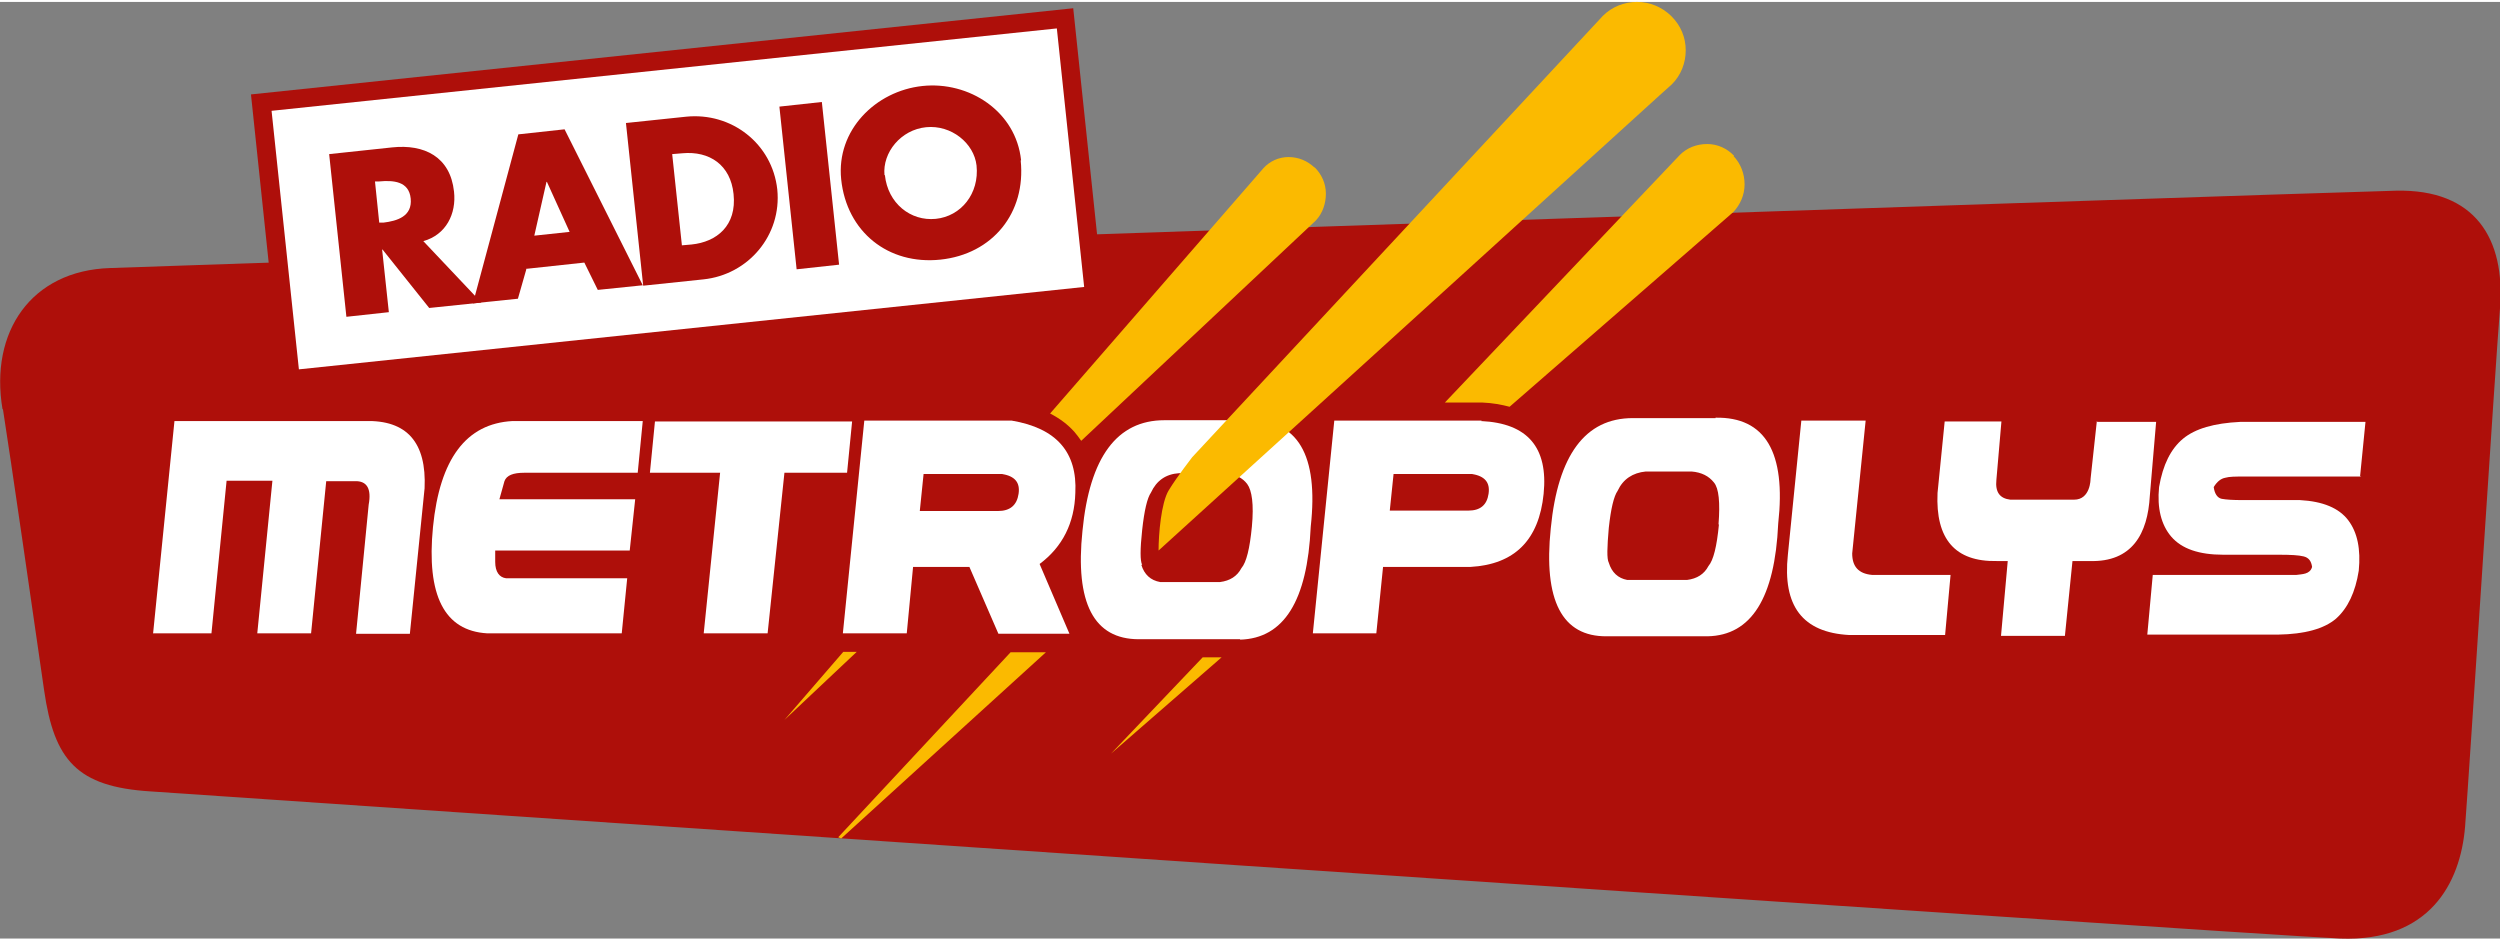
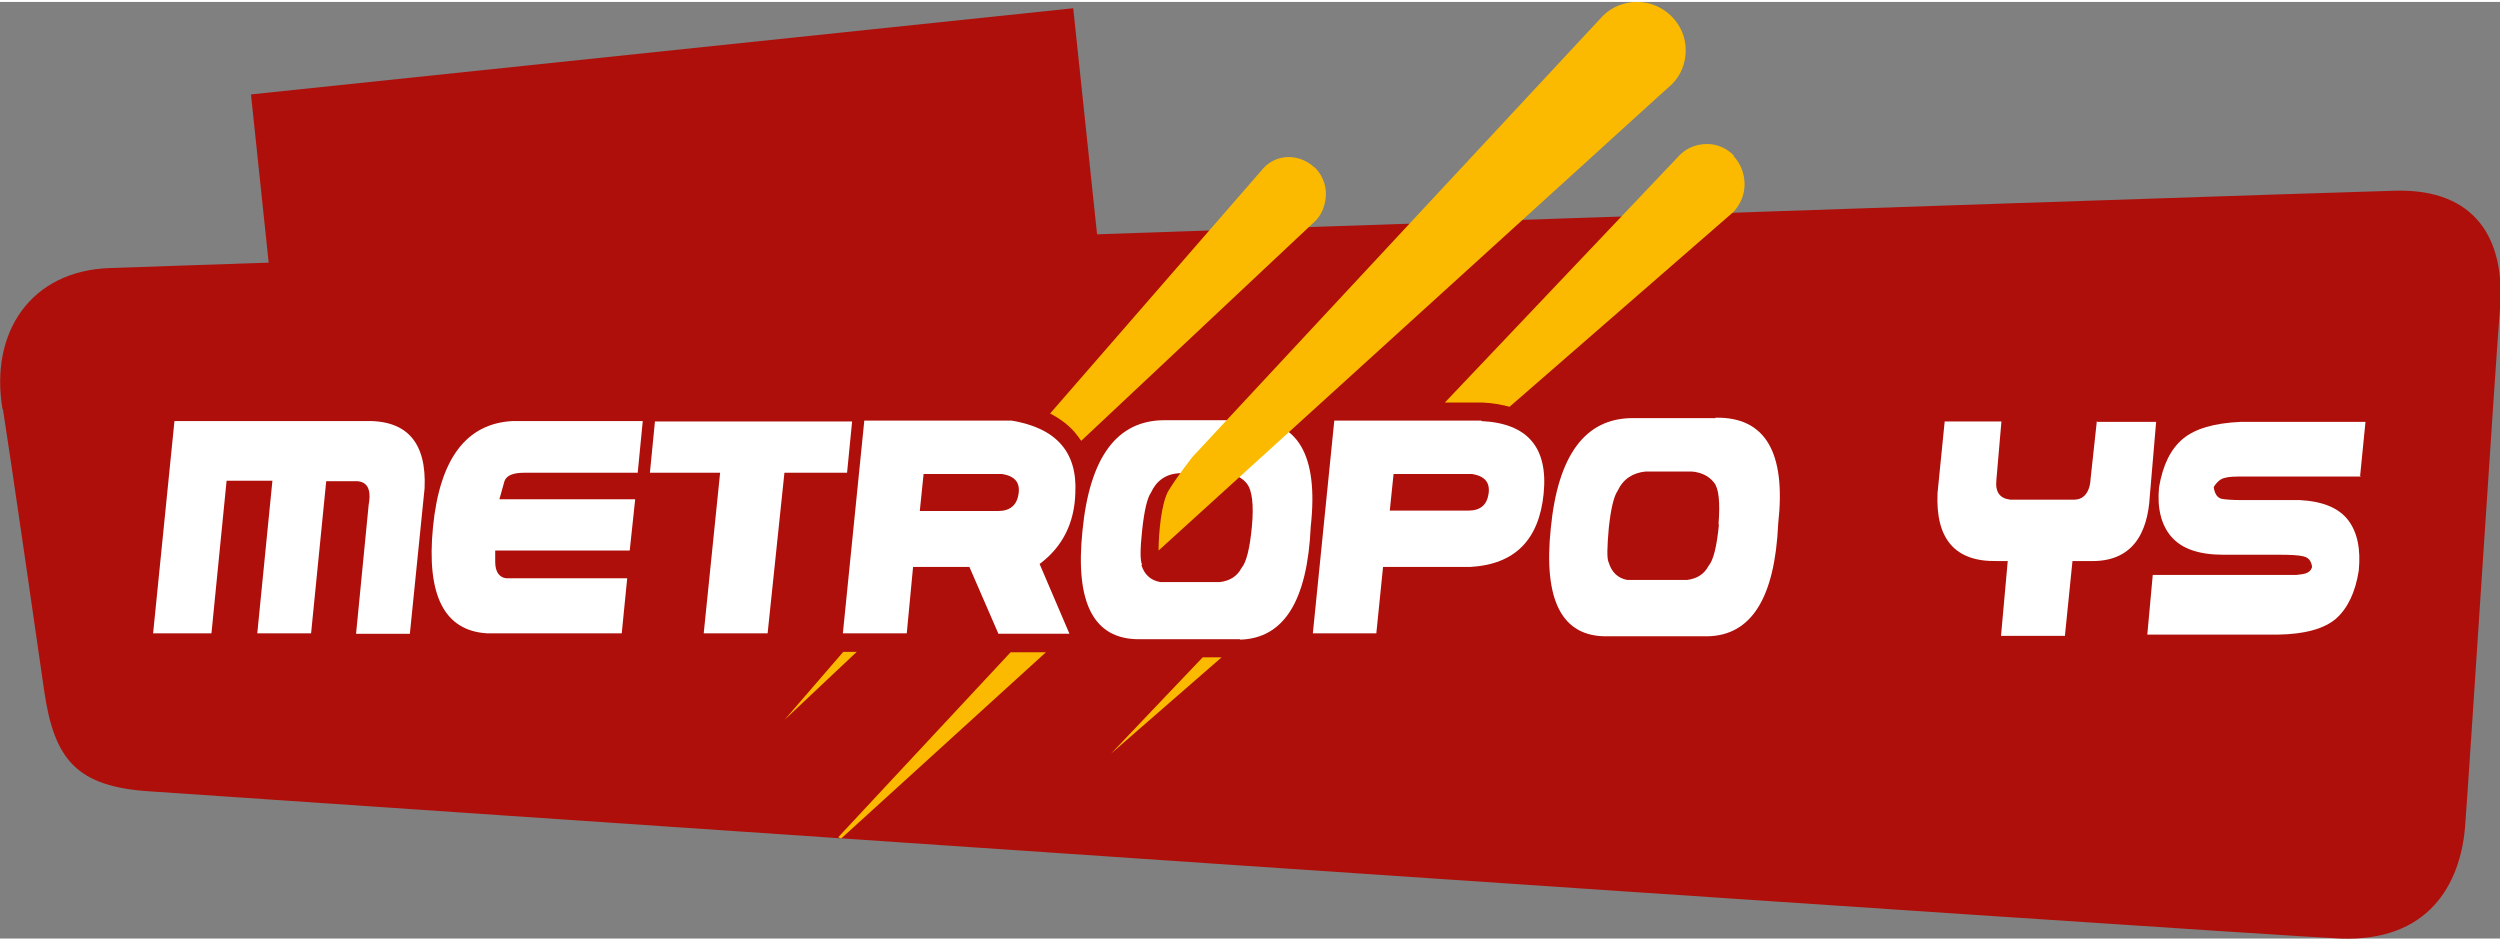
<svg xmlns="http://www.w3.org/2000/svg" id="Calque_1" width="21cm" height="7.9cm" version="1.1" viewBox="0 0 594.7 222.8">
  <rect x="0" y="0" width="594.7" height="222.8" fill="#808080" stroke="none" />
  <defs>
    <style>
      .st0 {
        fill: #fff;
      }

      .st1 {
        fill: #fbba00;
      }

      .st2 {
        fill: #ae0f0a;
      }
    </style>
  </defs>
  <g>
    <path class="st2" d="M.6,96.9c-3.1-18.4,6.8-33,25.6-33.6,19.9-.7,519.5-17.8,543.8-18.4,18.8-.4,26,11.4,24.7,28-1.1,13.3-7.3,110.3-8.3,123.2-1.1,13.8-8.7,27.5-29.7,26.7-21-.9-504.7-33.9-520.9-35-17.5-1.1-22.9-7.4-25.3-24-2.2-15.3-8.1-56.2-9.8-66.9Z" />
    <g>
      <path class="st1" d="M312.7,39.4c-1.7-1.6-3.8-2.5-6.2-2.5-2.3,0-4.5,1-6,2.7l-50.7,58.3c2.3,1.2,4.2,2.6,5.8,4.4.6.7,1.1,1.4,1.6,2.1l55.8-52.4c1.6-1.7,2.4-4,2.4-6.4,0-2.4-1-4.6-2.7-6.3Z" />
      <polygon class="st1" points="200.6 154.6 186.6 170.8 203.8 154.6 200.6 154.6" />
    </g>
    <polygon class="st1" points="240.4 154.7 199.4 198.7 200.1 199 248.8 154.7 240.4 154.7" />
    <g>
      <polygon class="st1" points="335.4 116.7 335.4 116.7 335.7 116.7 335.7 116.7 335.4 116.7" />
      <path class="st1" d="M412.5,36.6c-1.7-1.8-4-2.8-6.4-2.8-2.5,0-4.8.9-6.5,2.6l-55.9,58.9h9c2.4.1,4.5.5,6.4,1l53.2-46.3c1.7-1.8,2.7-4.1,2.7-6.6,0-2.5-.9-4.9-2.6-6.7Z" />
      <polygon class="st1" points="286.1 155.9 264.3 178.8 290.6 155.9 286.1 155.9" />
    </g>
    <path class="st0" d="M352.5,99.6h-35.1l-5.1,50.6h15.1s1.6-15.8,1.6-15.8h20.8c10.5-.6,16.3-6.4,17.4-17.4,1.1-11-3.8-16.8-14.9-17.3ZM354.1,117c-.4,2.7-2,4-4.8,4h-18.7c0,0,.9-8.7.9-8.7h18.7c3,.5,4.3,2,3.9,4.7Z" />
    <path class="st0" d="M240.6,99.6h-35l-5.1,50.6h15.2s1.5-15.8,1.5-15.8h13.4l6.9,15.9h16.9l-7.1-16.6c5.5-4.1,8.3-9.8,8.5-16.9.5-9.7-4.5-15.4-15.1-17.2ZM242.3,117c-.4,2.7-2,4.1-4.9,4.1h-18.6s.9-8.8.9-8.8h18.7c3,.5,4.3,2,3.9,4.7Z" />
    <path class="st0" d="M295,151.6h-24.1c-10.7,0-15.2-8.6-13.4-25.8,1.7-17.5,8.2-26.3,19.5-26.3h19.8c11.9-.2,16.9,8.2,15,25.3-.8,17.7-6.4,26.6-16.8,26.9ZM271.5,133.9c.7,2.3,2.2,3.7,4.5,4.1h14.2c2.4-.3,4.1-1.4,5.1-3.3,1.2-1.4,2-4.7,2.5-9.9.5-5.3,0-8.6-1.1-10.1-1.1-1.5-2.9-2.4-5.3-2.6h-10.9c-3.2.2-5.4,1.8-6.7,4.6-.9,1.3-1.6,4.3-2.1,8.9-.5,4.6-.5,7.4,0,8.3Z" />
    <path class="st1" d="M397.5,3.3c-2.2-2.1-5-3.3-8.1-3.3s-6,1.2-8.1,3.3l-97.7,105c-.1.2-3.4,4.3-5.6,7.9-1.8,3-2.4,10.5-2.4,14.3l119.2-108.3,2.9-2.6c2.2-2.2,3.3-5.1,3.3-8.1,0-3.1-1.2-5.9-3.4-8.1Z" />
    <path class="st0" d="M36.4,150.4l5.1-50.7h45.3c10-.3,14.7,5.1,14.2,16l-3.5,34.6h-12.8l3-30.7c.7-3.8-.4-5.7-3.3-5.6h-6.8s-3.6,36.2-3.6,36.2h-12.8s3.6-36.3,3.6-36.3h-10.9s-3.6,36.3-3.6,36.3h-13.9Z" />
    <path class="st0" d="M147.8,150.2h-31.9c-10.2-.6-14.5-9-12.9-25.3,1.6-16.2,7.9-24.6,18.9-25.2h31l-1.2,12.3h-27c-2.6,0-4.2.6-4.7,2l-1.2,4.3h32.3s-1.3,12.2-1.3,12.2h-32c0-.1,0,2.7,0,2.7,0,2.4,1,3.7,2.6,3.9h28.8s-1.3,13.1-1.3,13.1Z" />
    <path class="st0" d="M408.1,99h-19.7c-11.3,0-17.8,8.8-19.5,26.2-1.8,17.2,2.7,25.8,13.3,25.7h24c10.4-.2,16-9.1,16.8-26.8,1.9-17-3.1-25.4-14.9-25.2ZM408.9,124.3c-.5,5.2-1.3,8.5-2.5,9.9-1,1.9-2.7,3-5.1,3.3h-14.2c-2.2-.4-3.7-1.8-4.4-4.1-.5-.9-.4-3.7,0-8.3.5-4.6,1.2-7.5,2.1-8.8,1.3-2.8,3.6-4.3,6.7-4.6h10.9c2.4.2,4.1,1.1,5.3,2.6,1.2,1.4,1.5,4.8,1.1,10Z" />
    <path class="st0" d="M561.7,112.9h-28c-1.9,0-3.4,0-4.4.3-1,.2-1.9.9-2.7,2.2.2,1.6.9,2.6,1.9,2.8,1.1.2,2.7.3,4.9.3h13.7c5.5.3,9.3,1.9,11.5,4.8,2.2,2.9,3,6.9,2.5,12-.8,5.1-2.6,8.9-5.4,11.4-2.8,2.4-7.4,3.7-13.8,3.8h-31.1l1.3-14.2h29.5c2.5,0,3.4,0,4.7,0,1.3-.2,3.2-.1,3.7-1.9-.2-1.4-.8-2.2-2-2.5-1.2-.3-3.1-.4-5.9-.4h-13.2c-5.8,0-9.9-1.4-12.4-4.3-2.4-2.8-3.4-6.8-2.9-11.8.9-5.3,2.8-9.1,5.7-11.5,2.9-2.4,7.4-3.7,13.6-4h29.8l-1.3,13.1Z" />
    <polygon class="st0" points="186.6 112 201.5 112 202.7 99.8 155.8 99.8 154.6 112 171.3 112 167.4 150.2 182.6 150.2 186.6 112" />
    <path class="st0" d="M498.8,99.7l-1.5,13.8s0,4.9-3.9,4.9h-15.2c-2.5-.3-3.6-1.8-3.3-4.7l1.2-13.9h-13.5l-1.7,17c-.5,11,4.2,16.4,14.1,16.2h2.6l-1.6,17.8h15.2l1.8-17.8h4.1c10.1.3,13.8-6.5,14.3-15.5l1.5-17.6h-14Z" />
-     <path class="st0" d="M443.8,99.6l-3.2,31.6c0,3.1,1.5,4.8,4.7,5.1h18.7s-1.3,14.3-1.3,14.3h-22.8c-11.1-.6-15.9-6.9-14.6-19.1l3.2-31.9h15.4Z" />
  </g>
  <path class="st2" d="M255.3,1.5L59.7,22l7.4,70.3,195.6-20.6L255.3,1.5h0Z" />
-   <path class="st0" d="M251.4,6.3l6.5,61.5-186.8,19.6-6.5-61.5L251.4,6.3" />
  <g>
    <path class="st2" d="M114.6,71.5l-12.5,1.3-11.1-13.9h-.1s1.6,14.9,1.6,14.9l-10.1,1.1-4.1-38.7,15-1.6c7.6-.8,13.8,2.2,14.7,10.5.6,5.3-1.9,10.3-7.3,11.8l13.8,14.6ZM90.2,52.5h1c3.3-.4,6.9-1.5,6.5-5.7-.4-4.2-4.2-4.4-7.5-4.1h-1c0,.1,1,9.7,1,9.7Z" />
    <path class="st2" d="M125.2,63.6l-2,7-10.7,1.1,10.8-40.2,11-1.2,18.6,37.1-10.7,1.1-3.2-6.5-13.9,1.5ZM130.1,42.8h-.1s-2.9,12.8-2.9,12.8l8.4-.9-5.4-11.9Z" />
-     <path class="st2" d="M148.9,28.8l14.3-1.5c10.8-1.1,20.5,6.4,21.7,17.3,1.1,10.9-6.9,20.3-17.6,21.4l-14.3,1.5-4.1-38.7ZM162.2,57.9l2.3-.2c6-.6,10.8-4.5,10-12-.7-6.9-5.7-10.3-12.2-9.7l-2.4.2,2.3,21.6Z" />
    <path class="st2" d="M199.6,62.5l-10.1,1.1-4.1-38.7,10.1-1.1,4.1,38.7Z" />
    <path class="st2" d="M242.8,37.7c1.3,12.5-6.7,22.3-19.1,23.6-12.4,1.3-22.3-6.6-23.6-19.1-1.2-11.7,8.2-21,19.3-22.2,11.1-1.2,22.3,6,23.5,17.7ZM210.5,41.2c.7,6.7,6.1,11,12.1,10.4,6-.6,10.4-6,9.7-12.7-.6-5.3-6-9.7-12-9.1-6,.6-10.4,6-9.9,11.4Z" />
  </g>
</svg>